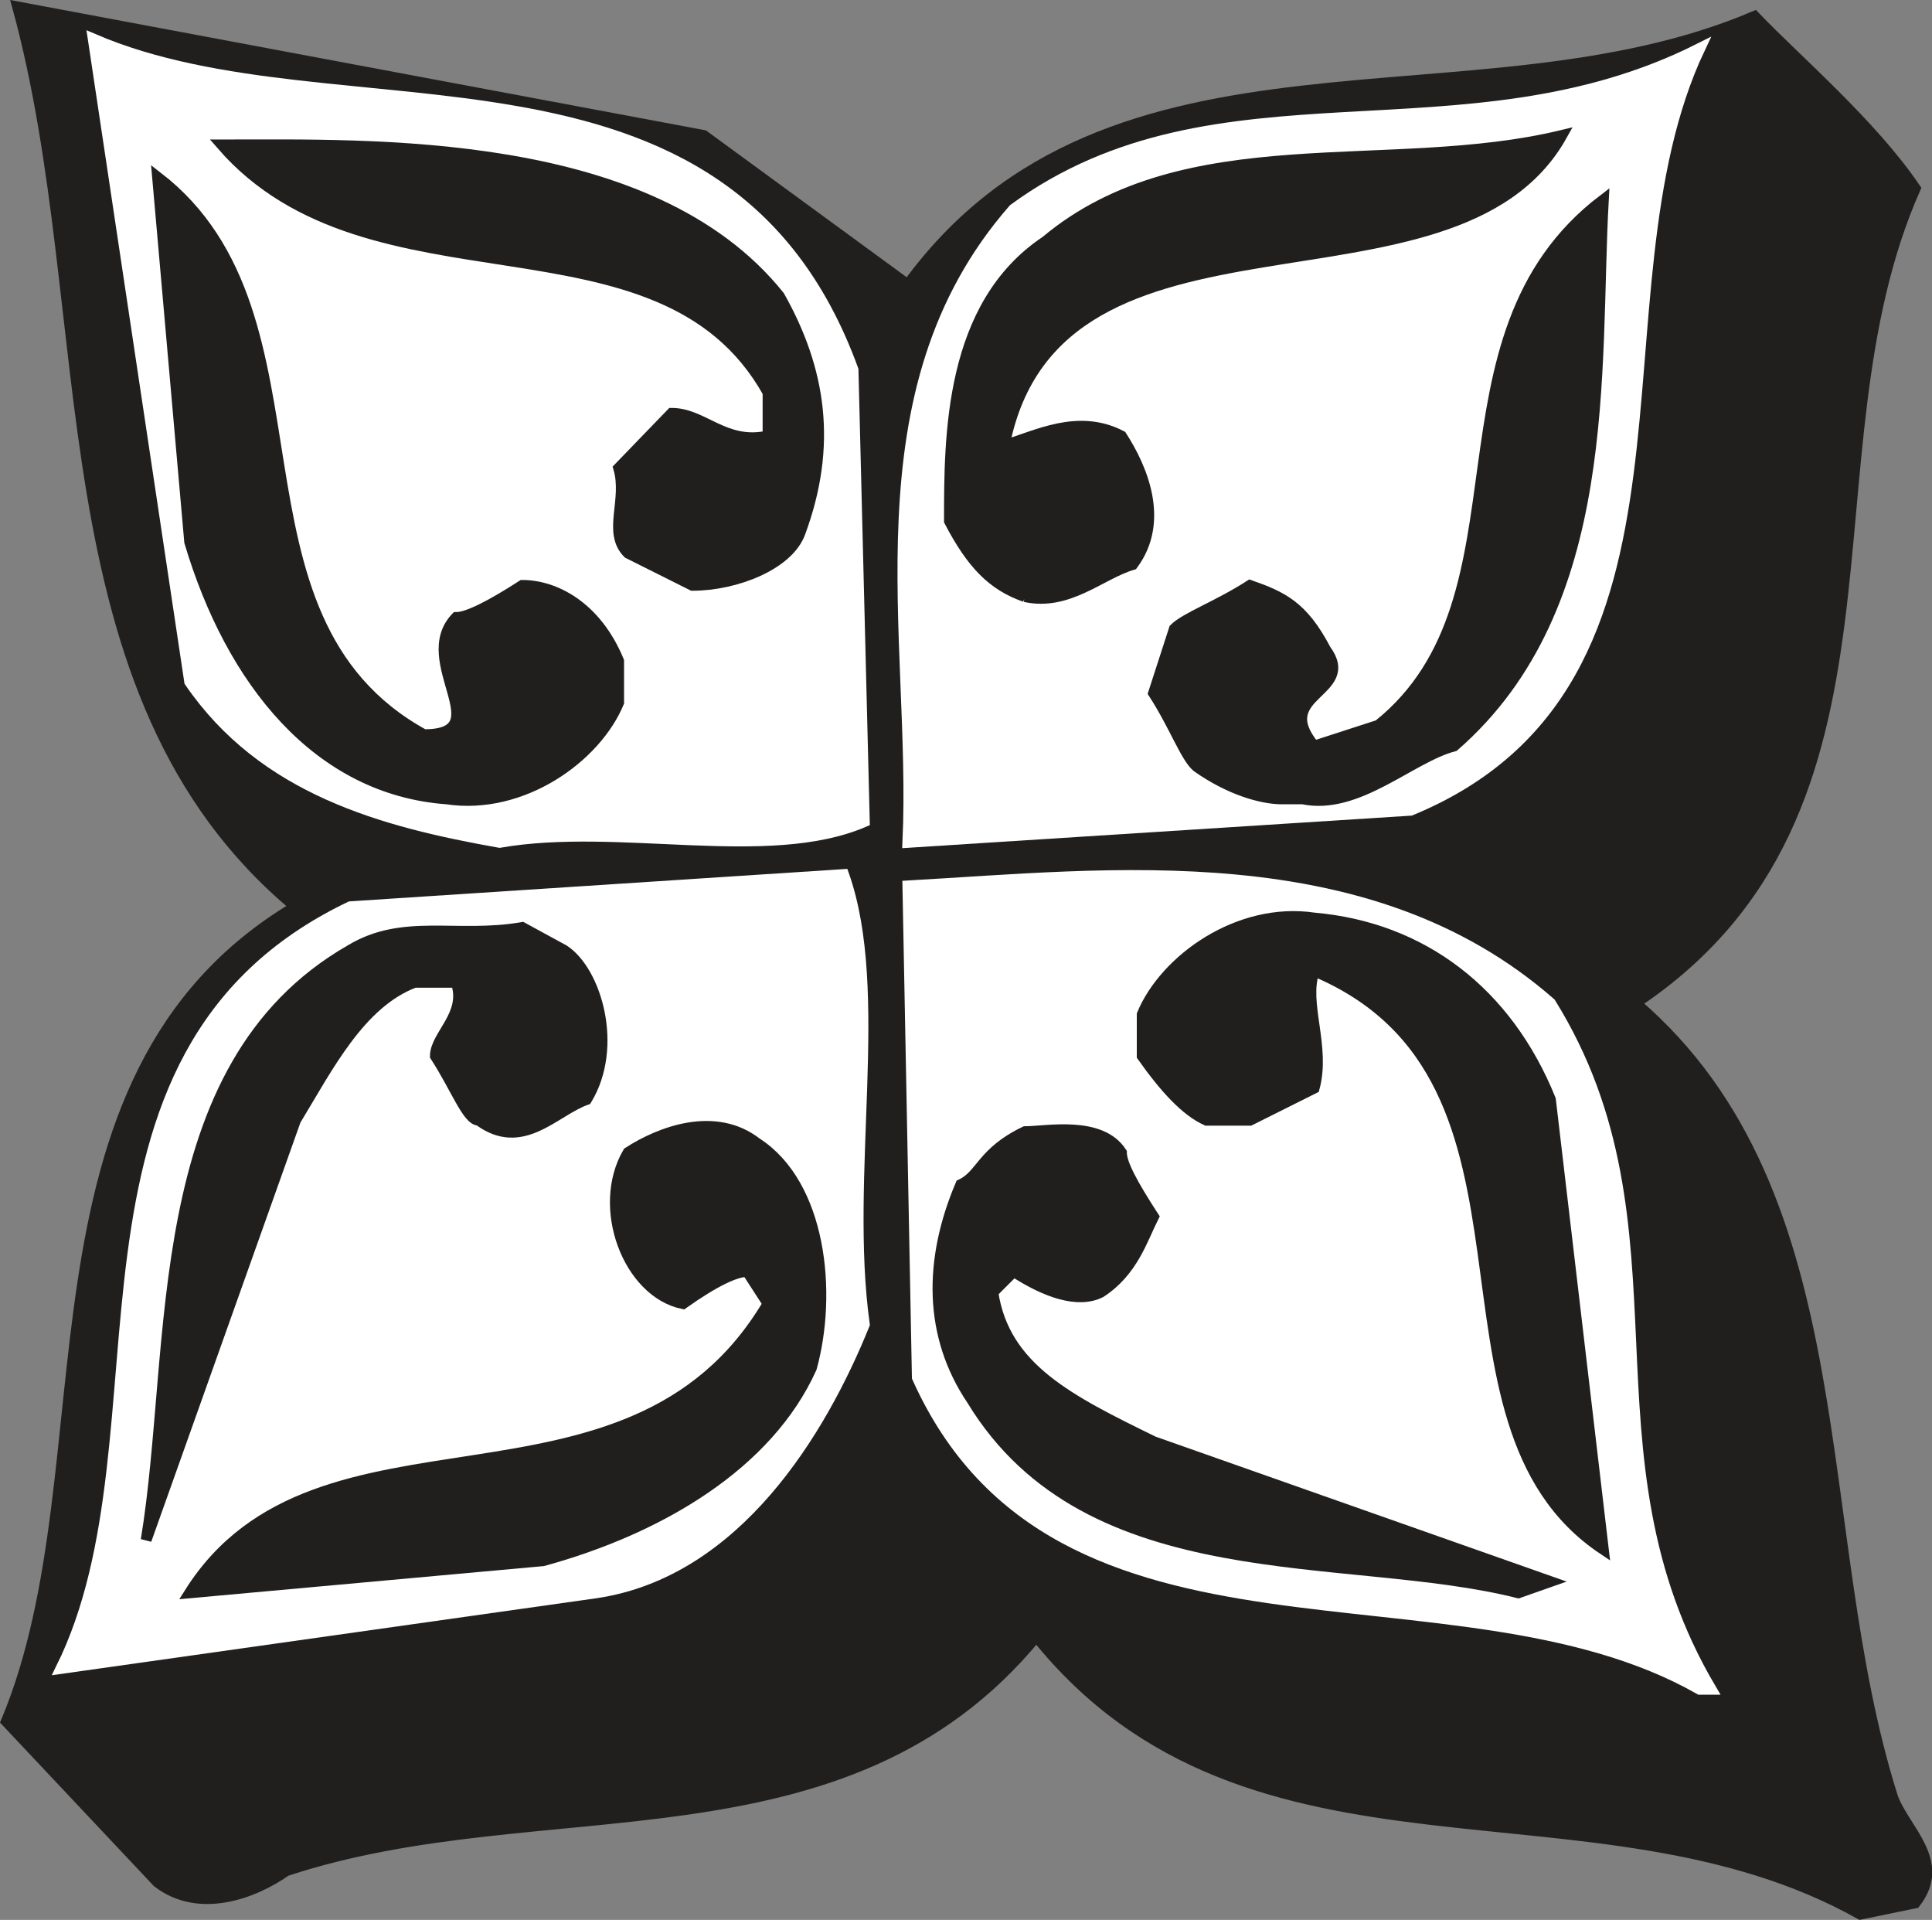
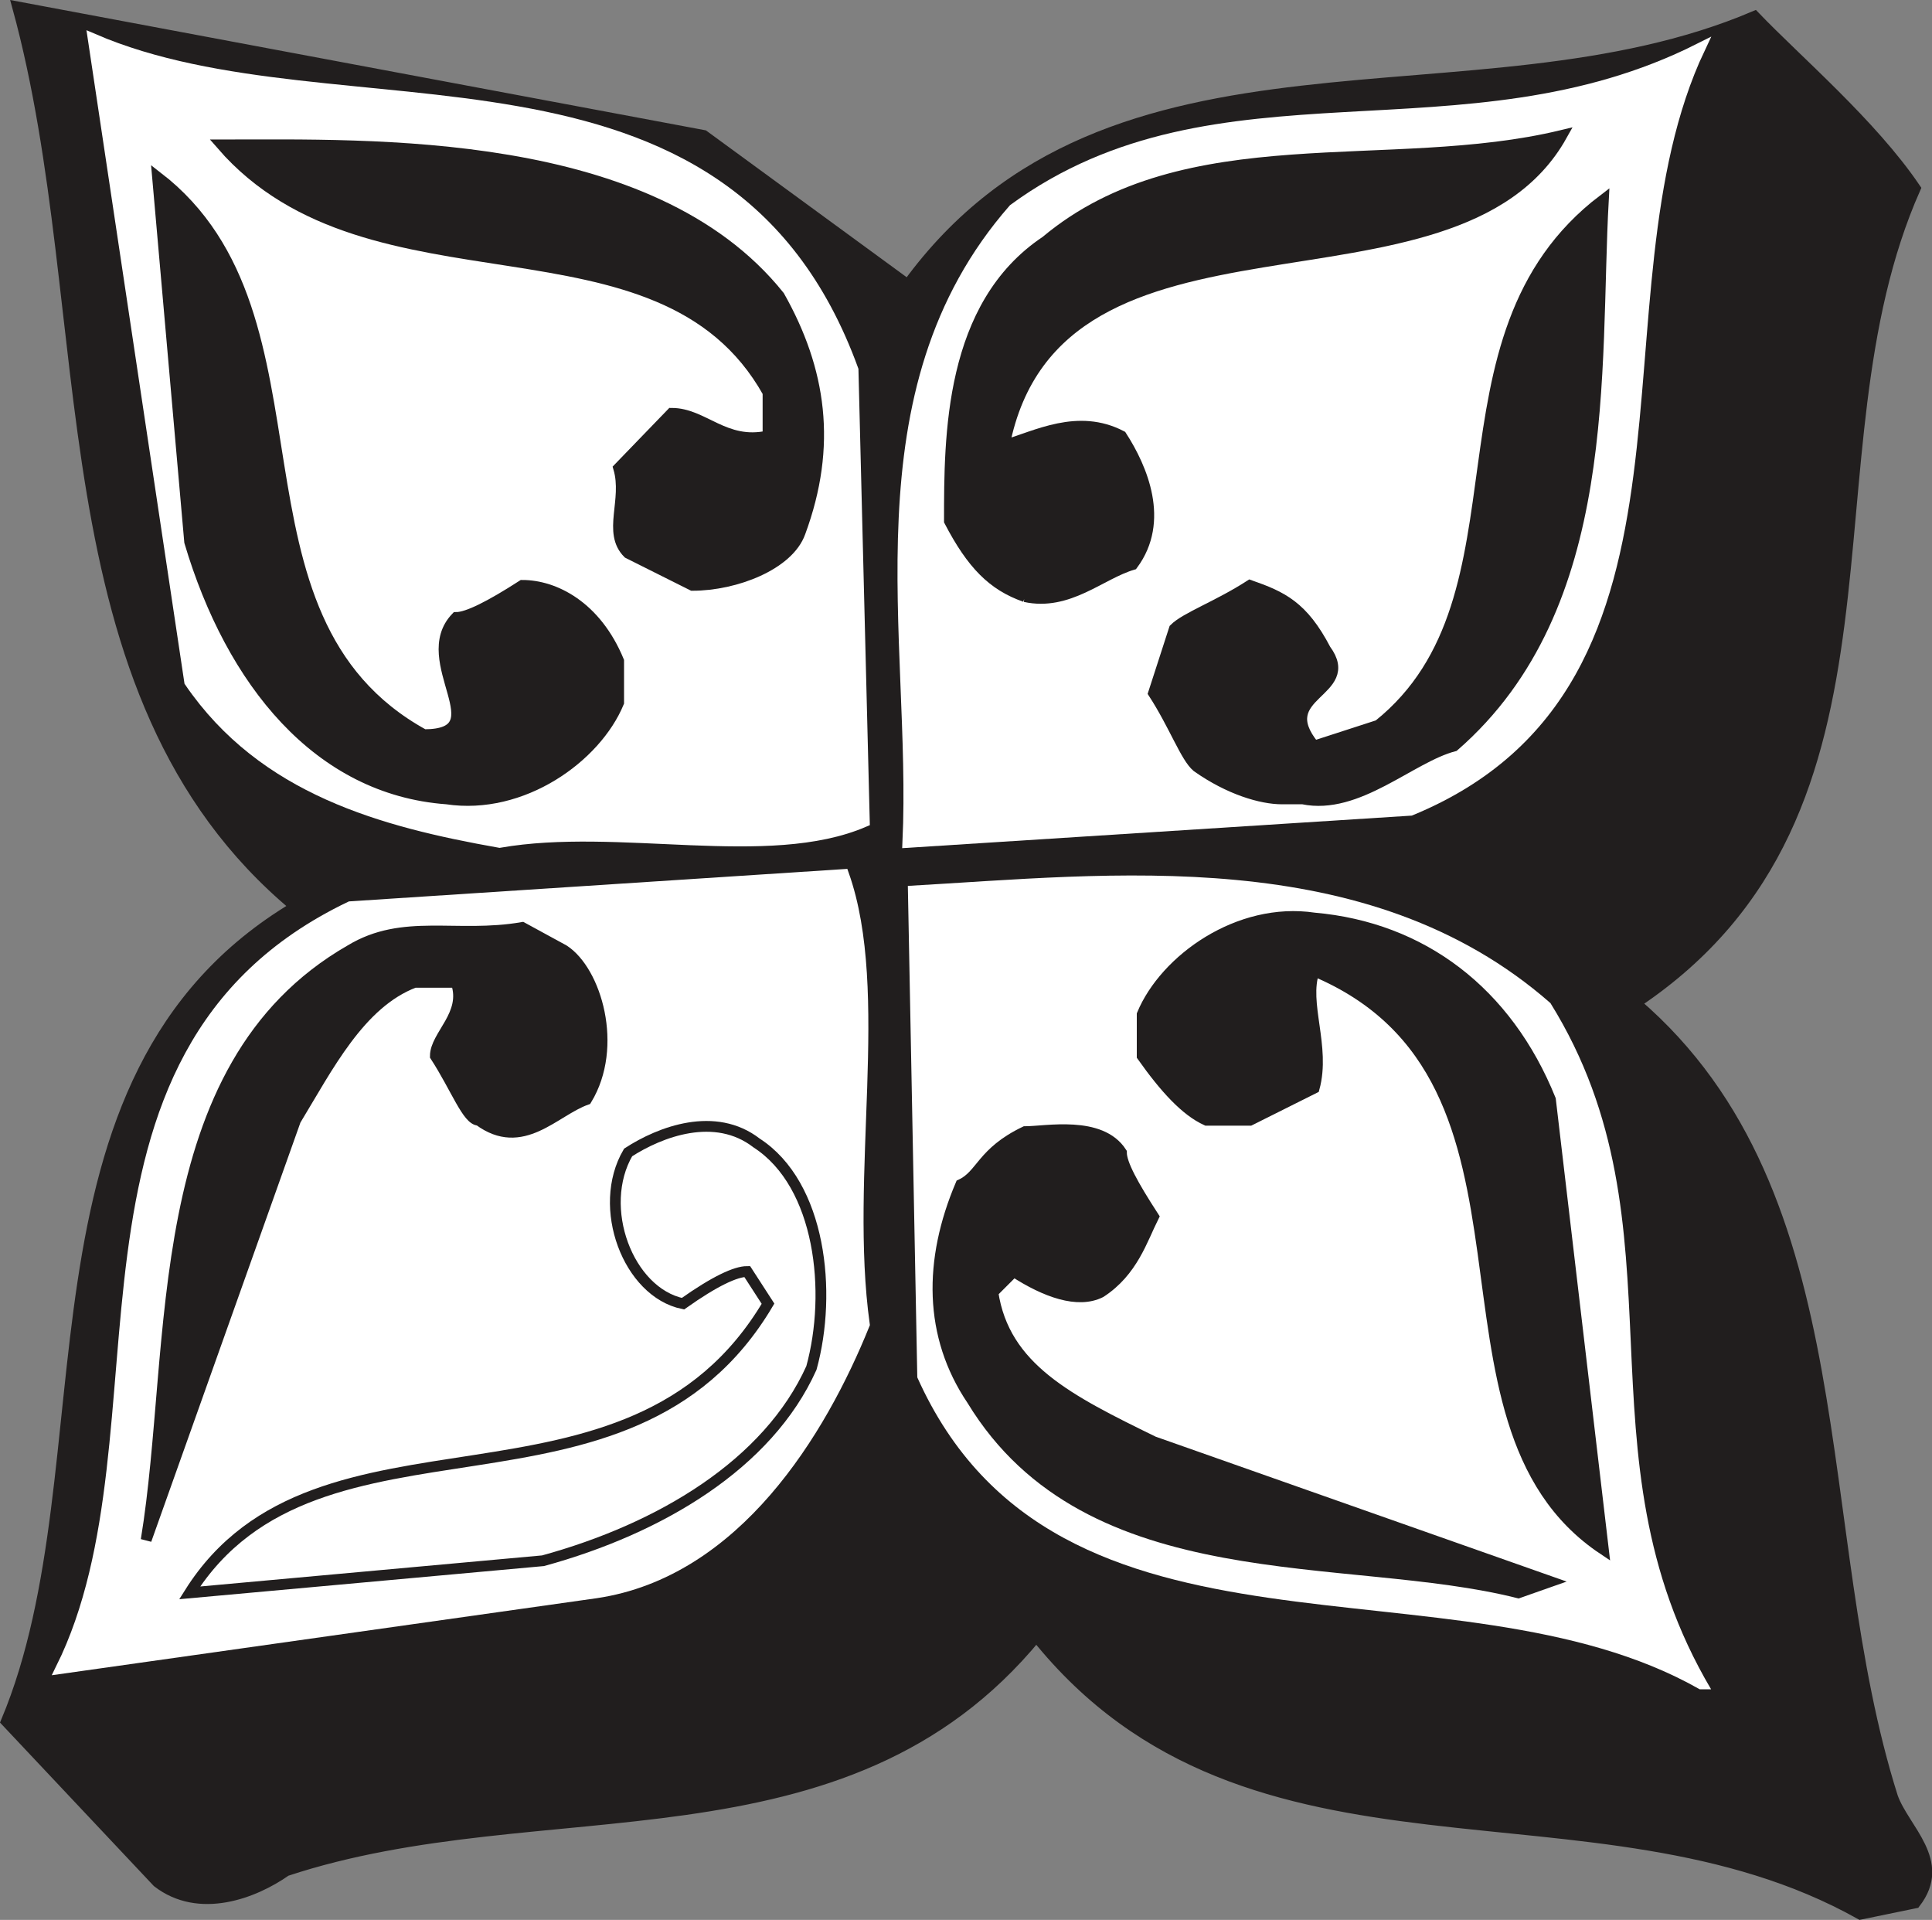
<svg xmlns="http://www.w3.org/2000/svg" width="136.296" height="135.417" viewBox="0 0 102.222 101.563">
  <rect x="0" y="0" width="102.222" height="101.563" fill="#808080" stroke="none" />
  <path style="fill:#211e1e;fill-opacity:1;fill-rule:evenodd;stroke:none" d="M100.898 836.898C86.801 829 68.602 836.301 57.301 822.2c-10.2 12.403-26.102 7.903-39.7 12.403-1.703 1.199-4.601 2.296-6.8.597l-8-8.5c5.699-13.597 0-34 15.3-43.097C4.5 772.3 7.899 752.398 3.399 736l36.301 6.8 10.801 7.9c10.7-14.7 30-7.9 44.8-14.2 2.2 2.3 6.2 5.7 8.5 9.102-6.3 14.199.5 32.898-14.8 43.097 11.898 10.2 9.102 27.801 13.602 42 .597 1.7 2.898 3.403 1.199 5.602" transform="translate(-2.466 -735.636)" />
  <path style="fill:none;stroke:#211e1e;stroke-width:5.7;stroke-linecap:square;stroke-linejoin:miter;stroke-miterlimit:4;stroke-opacity:1" d="M1008.984 51.016C868.008 130 686.016 56.992 573.008 198.008 471.016 73.984 311.992 118.984 176.016 73.984 158.984 61.992 130 51.016 108.008 68.008l-80 85c56.992 135.976 0 340 153.008 430.976C45 696.992 78.984 896.016 33.984 1060l363.008-68.008L505 913.008C611.992 1060 805 991.992 953.008 1055c21.992-23.008 61.992-56.992 85-91.016C975 821.992 1043.008 635 890 533.008c118.984-101.992 91.016-278.008 136.016-420 5.976-16.992 28.984-34.024 11.992-56.016Zm0 0" transform="matrix(.1 0 0 -.1 -2.466 106.364)" />
  <path style="fill:#fff;fill-opacity:1;fill-rule:evenodd;stroke:none" d="M92.398 825c-13-7.398-34 0-41.398-16.5l-.5-26c10.7-.602 24.3-2.3 34 6.2 7.398 11.902 1.102 23.8 8.5 36.3" transform="translate(-2.466 -735.636)" />
-   <path style="fill:none;stroke:#fff;stroke-width:5.7;stroke-linecap:square;stroke-linejoin:miter;stroke-miterlimit:4;stroke-opacity:1" d="M923.984 170c-130 73.984-340 0-413.984 165l-5 260c106.992 6.016 243.008 23.008 340-61.992C918.984 413.984 856.016 295 930 170Zm0 0" transform="matrix(.1 0 0 -.1 -2.466 106.364)" />
  <path style="fill:#fff;fill-opacity:1;fill-rule:evenodd;stroke:none" d="M5.7 823.898c6.198-12.5-1.2-32.398 15.3-40.296l26.102-1.704c2.199 6.204 0 15.903 1.097 23.801-2.3 5.7-6.8 13.102-14.199 14.2" transform="translate(-2.466 -735.636)" />
  <path style="fill:none;stroke:#fff;stroke-width:5.7;stroke-linecap:square;stroke-linejoin:miter;stroke-miterlimit:4;stroke-opacity:1" d="M56.992 181.016C118.984 306.016 45 505 210 583.984l261.016 17.032c21.992-62.032 0-159.024 10.976-238.008C458.984 306.016 413.984 231.992 340 221.016Zm0 0" transform="matrix(.1 0 0 -.1 -2.466 106.364)" />
-   <path style="fill:#211e1e;fill-opacity:1;fill-rule:evenodd;stroke:none" d="M12.5 819.898c6.8-10.796 23.2-2.796 30.602-15.296L42 802.898c-.602 0-1.7.5-3.398 1.704-2.903-.602-4.602-5.102-2.903-8 1.7-1.102 4.602-2.204 6.801-.5 3.398 2.199 4 7.898 2.898 11.898-2.296 5.102-8 8.5-14.199 10.2" transform="translate(-2.466 -735.636)" />
  <path style="fill:none;stroke:#211e1e;stroke-width:5.7;stroke-linecap:square;stroke-linejoin:miter;stroke-miterlimit:4;stroke-opacity:1" d="M125 221.016c68.008 107.968 231.992 27.968 306.016 152.968L420 391.016c-6.016 0-16.992-5-33.984-17.032C356.992 380 340 425 356.992 453.984c16.992 11.016 46.016 22.032 68.008 5C458.984 436.992 465 380 453.984 340c-22.968-51.016-80-85-141.992-101.992zm0 0" transform="matrix(.1 0 0 -.1 -2.466 106.364)" />
  <path style="fill:#211e1e;fill-opacity:1;fill-rule:evenodd;stroke:none" d="M82.8 819.898c-9.1-2.296-22.698 0-28.902-10.199-2.296-3.398-2.296-7.398-.597-11.398 1.097-.5 1.097-1.7 3.398-2.801 1.102 0 4-.602 5.102 1.102 0 .597.597 1.699 1.699 3.398-.602 1.2-1.102 2.898-2.8 4-1.2.602-2.9 0-4.598-1.102L55 804c.602 4 4 5.7 8.5 7.898l21 7.403" transform="translate(-2.466 -735.636)" />
  <path style="fill:none;stroke:#211e1e;stroke-width:5.7;stroke-linecap:square;stroke-linejoin:miter;stroke-miterlimit:4;stroke-opacity:1" d="M828.008 221.016c-91.016 22.968-226.992 0-289.024 101.992-22.968 33.984-22.968 73.984-5.976 113.984 10.976 5 10.976 16.992 33.984 28.008 11.016 0 40 6.016 51.016-11.016 0-5.976 5.976-16.992 16.992-33.984-6.016-11.992-11.016-28.984-28.008-40-11.992-6.016-28.984 0-45.976 11.016L550 380c6.016-40 40-56.992 85-78.984l210-74.024zm0 0" transform="matrix(.1 0 0 -.1 -2.466 106.364)" />
  <path style="fill:#211e1e;fill-opacity:1;fill-rule:evenodd;stroke:none" d="M87.3 817.602C77.103 810.8 85.603 792.699 72 787c-.602 1.7.602 4 0 6.2l-3.398 1.698H66.3c-1.102-.5-2.2-1.699-3.403-3.398v-2.2c1.204-2.902 5.102-5.698 9.102-5.1 5.7.5 10.2 3.902 12.5 9.6" transform="translate(-2.466 -735.636)" />
  <path style="fill:none;stroke:#211e1e;stroke-width:5.7;stroke-linecap:square;stroke-linejoin:miter;stroke-miterlimit:4;stroke-opacity:1" d="M873.008 243.984C771.016 311.992 856.016 493.008 720 550c-6.016-16.992 6.016-40 0-61.992l-33.984-16.992h-23.008c-11.016 5-21.992 16.992-34.024 33.984v21.992C641.016 556.016 680 583.984 720 578.008c56.992-5 101.992-39.024 125-96.016zm0 0" transform="matrix(.1 0 0 -.1 -2.466 106.364)" />
  <path style="fill:#211e1e;fill-opacity:1;fill-rule:evenodd;stroke:none" d="M10.2 817.102c1.698-10.301 0-25 10.8-31.204 2.8-1.699 5.602-.597 9.102-1.199l2.199 1.2C34 787 35.199 791 33.5 793.8c-1.7.597-3.398 2.8-5.7 1.097-.6 0-1.198-1.699-2.3-3.398 0-1.102 1.7-2.2 1.102-3.898h-2.204c-2.898 1.097-4.597 4.5-6.296 7.296" transform="translate(-2.466 -735.636)" />
  <path style="fill:none;stroke:#211e1e;stroke-width:5.7;stroke-linecap:square;stroke-linejoin:miter;stroke-miterlimit:4;stroke-opacity:1" d="M101.992 248.984c16.992 103.008 0 250 108.008 312.032 28.008 16.992 56.016 5.976 91.016 11.992l21.992-11.992C340 550 351.992 510 335 481.992c-16.992-5.976-33.984-28.008-56.992-10.976-6.016 0-11.992 16.992-23.008 33.984 0 11.016 16.992 21.992 11.016 38.984h-22.032c-28.984-10.976-45.976-45-62.968-72.968zm0 0" transform="matrix(.1 0 0 -.1 -2.466 106.364)" />
  <path style="fill:#fff;fill-opacity:1;fill-rule:evenodd;stroke:none" d="M28.898 780.2c-6.199-1.098-12.5-2.802-16.398-8.5l-5.102-34c13 5.6 33.403-1.2 40.204 17.5l.597 23.902c-5.097 2.199-13 0-19.3 1.097" transform="translate(-2.466 -735.636)" />
  <path style="fill:none;stroke:#fff;stroke-width:5.7;stroke-linecap:square;stroke-linejoin:miter;stroke-miterlimit:4;stroke-opacity:1" d="M288.984 618.008c-61.992 10.976-125 28.008-163.984 85l-51.016 340c130-56.016 334.024 11.992 402.032-175l5.976-239.024c-50.976-21.992-130 0-193.008-10.976zm0 0" transform="matrix(.1 0 0 -.1 -2.466 106.364)" />
  <path style="fill:#fff;fill-opacity:1;fill-rule:evenodd;stroke:none" d="M50.5 780.2c.5-10.802-2.898-23.802 5.602-33.5 10.796-7.9 23.796-2.2 36.296-8.5-6.199 13.1 1.204 33.5-15.296 40.3" transform="translate(-2.466 -735.636)" />
  <path style="fill:none;stroke:#fff;stroke-width:5.7;stroke-linecap:square;stroke-linejoin:miter;stroke-miterlimit:4;stroke-opacity:1" d="M505 618.008c5 108.008-28.984 238.008 56.016 335 107.968 78.984 237.968 21.992 362.968 85-61.992-131.016 12.032-335-152.968-403.008Zm0 0" transform="matrix(.1 0 0 -.1 -2.466 106.364)" />
  <path style="fill:#211e1e;fill-opacity:1;fill-rule:evenodd;stroke:none" d="M26.102 777.898c-6.801-.5-11.403-6.199-13.602-13.597L10.8 745c9.598 7.398 2.802 23.3 14.098 29.5 4 0-.5-3.898 1.704-6.2.597 0 1.796-.6 3.5-1.698 1.699 0 3.898 1.097 5.097 4v2.199c-1.199 2.898-5.097 5.699-9.097 5.097" transform="translate(-2.466 -735.636)" />
  <path style="fill:none;stroke:#211e1e;stroke-width:5.7;stroke-linecap:square;stroke-linejoin:miter;stroke-miterlimit:4;stroke-opacity:1" d="M261.016 641.016c-68.008 5-114.024 61.992-136.016 135.976L108.008 970c95.976-73.984 28.008-233.008 140.976-295 40 0-5 38.984 17.032 61.992 5.976 0 17.968 6.016 35 16.992 16.992 0 38.984-10.976 50.976-40v-21.992C340 663.008 301.016 635 261.016 641.016Zm0 0" transform="matrix(.1 0 0 -.1 -2.466 106.364)" />
  <path style="fill:#211e1e;fill-opacity:1;fill-rule:evenodd;stroke:none" d="M70.3 777.898c-1.1 0-2.8-.5-4.5-1.699-.6-.5-1.198-2.199-2.3-3.898l1.102-3.403c.597-.597 2.296-1.199 4-2.296 1.699.597 2.796 1.097 4 3.398 1.699 2.3-2.903 2.3-.602 5.102L75.398 774c8.5-6.8 2.301-20.5 11.903-27.8-.5 9 .597 21.5-7.903 28.902-2.296.597-5.097 3.398-8 2.796" transform="translate(-2.466 -735.636)" />
  <path style="fill:none;stroke:#211e1e;stroke-width:5.7;stroke-linecap:square;stroke-linejoin:miter;stroke-miterlimit:4;stroke-opacity:1" d="M703.008 641.016c-11.016 0-28.008 5-45 16.992-6.016 5-11.992 21.992-23.008 38.984l11.016 34.024c5.976 5.976 22.968 11.992 40 22.968 16.992-5.976 27.968-10.976 40-33.984 16.992-23.008-29.024-23.008-6.016-51.016L753.984 680c85 68.008 23.008 205 119.024 278.008-5-90 5.976-215-79.024-289.024-22.968-5.976-50.976-33.984-80-27.968zm0 0" transform="matrix(.1 0 0 -.1 -2.466 106.364)" />
  <path style="fill:#211e1e;fill-opacity:1;fill-rule:evenodd;stroke:none" d="M56.7 767.2c-1.7-.598-2.802-1.7-4-4 0-4.5 0-11.4 5.1-14.802C65.2 742.2 76 745 85.103 742.801 79.398 753 58.398 745 55.602 759.199c1.699-.5 3.898-1.699 6.199-.5 1.097 1.7 2.3 4.5.597 6.801-1.699.5-3.398 2.2-5.699 1.7" transform="translate(-2.466 -735.636)" />
  <path style="fill:none;stroke:#211e1e;stroke-width:5.7;stroke-linecap:square;stroke-linejoin:miter;stroke-miterlimit:4;stroke-opacity:1" d="M566.992 748.008c-16.992 5.976-28.008 16.992-40 40 0 45 0 113.984 51.016 148.008C651.992 998.008 760 970 851.016 991.992 793.984 890 583.984 970 556.016 828.008c16.992 5 38.984 16.992 61.992 5 10.976-16.992 23.008-45 5.976-68.008-16.992-5-33.984-21.992-56.992-16.992Zm0 0" transform="matrix(.1 0 0 -.1 -2.466 106.364)" />
  <path style="fill:#211e1e;fill-opacity:1;fill-rule:evenodd;stroke:none" d="m39.102 766.602-3.403-1.704c-1.097-1.097 0-2.796-.5-4.5L38 757.5c1.7 0 2.8 1.7 5.102 1.2v-2.302c-5.704-10.199-21-4-28.903-13.097 7.903 0 22.7-.5 29.5 8 2.2 3.898 2.801 7.898 1.102 12.5-.602 1.699-3.403 2.8-5.7 2.8" transform="translate(-2.466 -735.636)" />
  <path style="fill:none;stroke:#211e1e;stroke-width:5.7;stroke-linecap:square;stroke-linejoin:miter;stroke-miterlimit:4;stroke-opacity:1" d="m391.016 753.984-34.024 17.032c-10.976 10.976 0 27.968-5 45L380 845c16.992 0 28.008-16.992 51.016-11.992v23.008c-57.032 101.992-210 40-289.024 130.976 79.024 0 226.992 5 295-80 21.992-38.984 28.008-78.984 11.016-125-6.016-16.992-34.024-28.008-56.992-28.008Zm0 0" transform="matrix(.1 0 0 -.1 -2.466 106.364)" />
</svg>